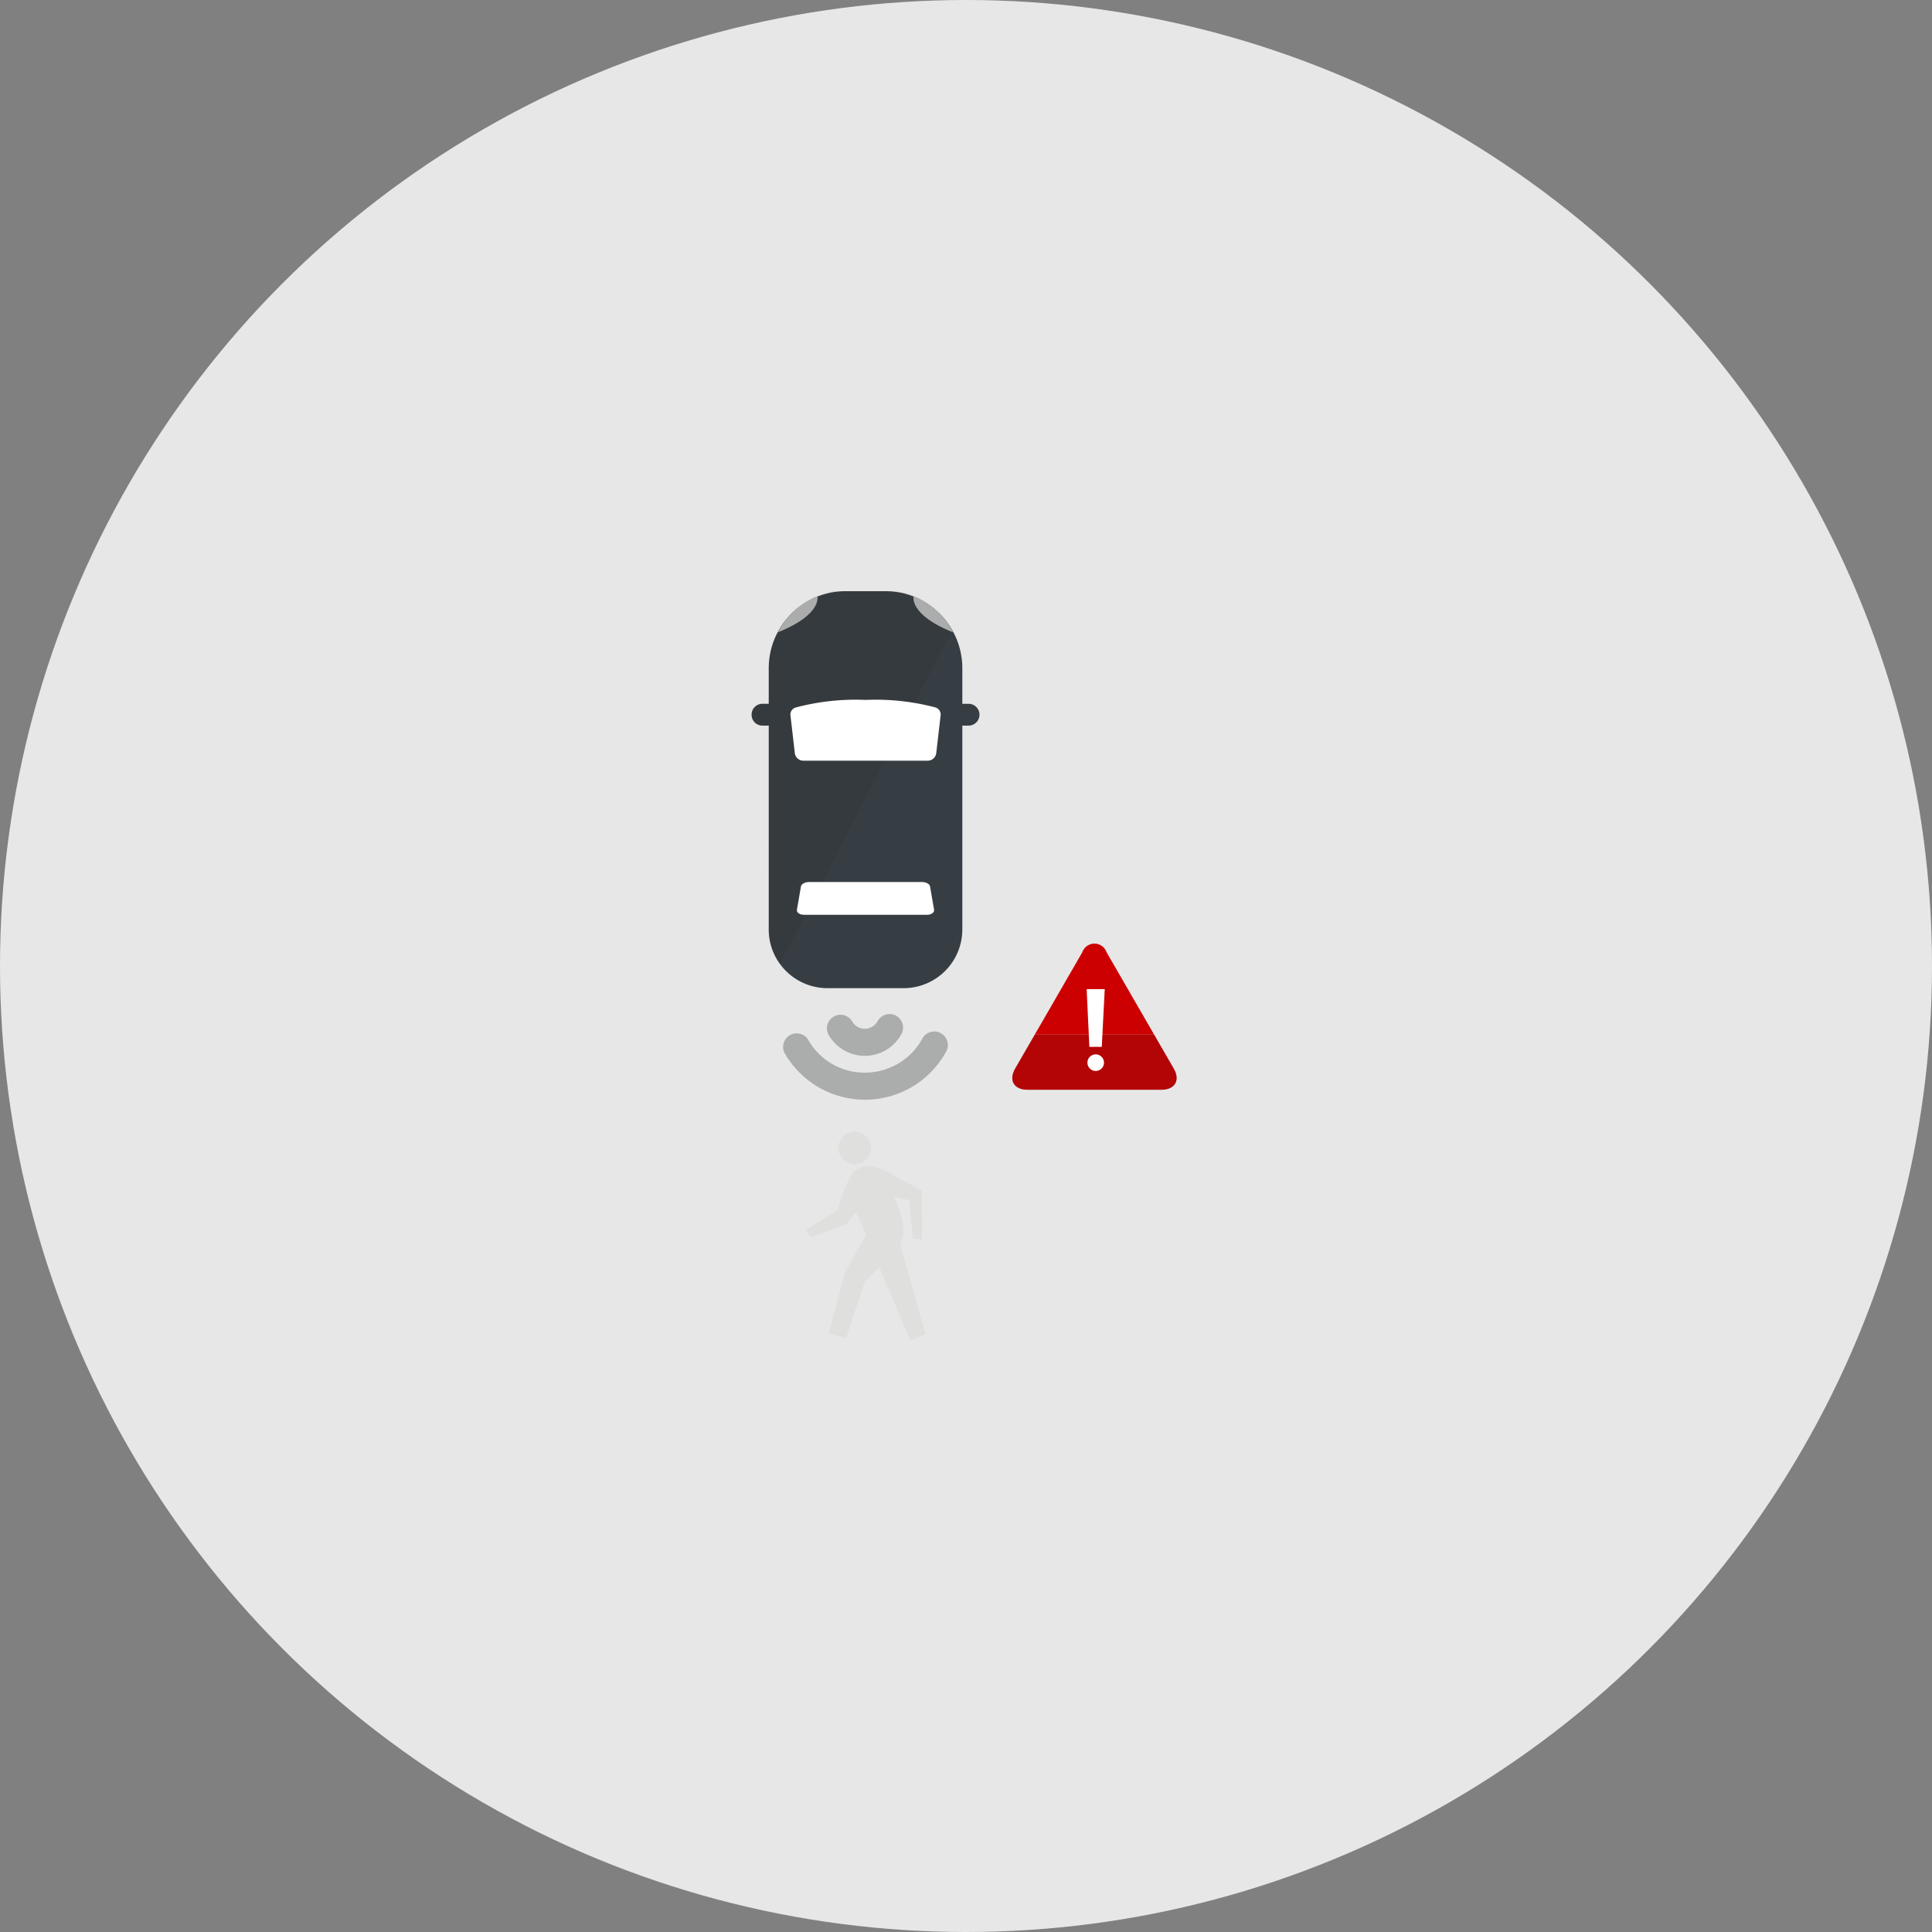
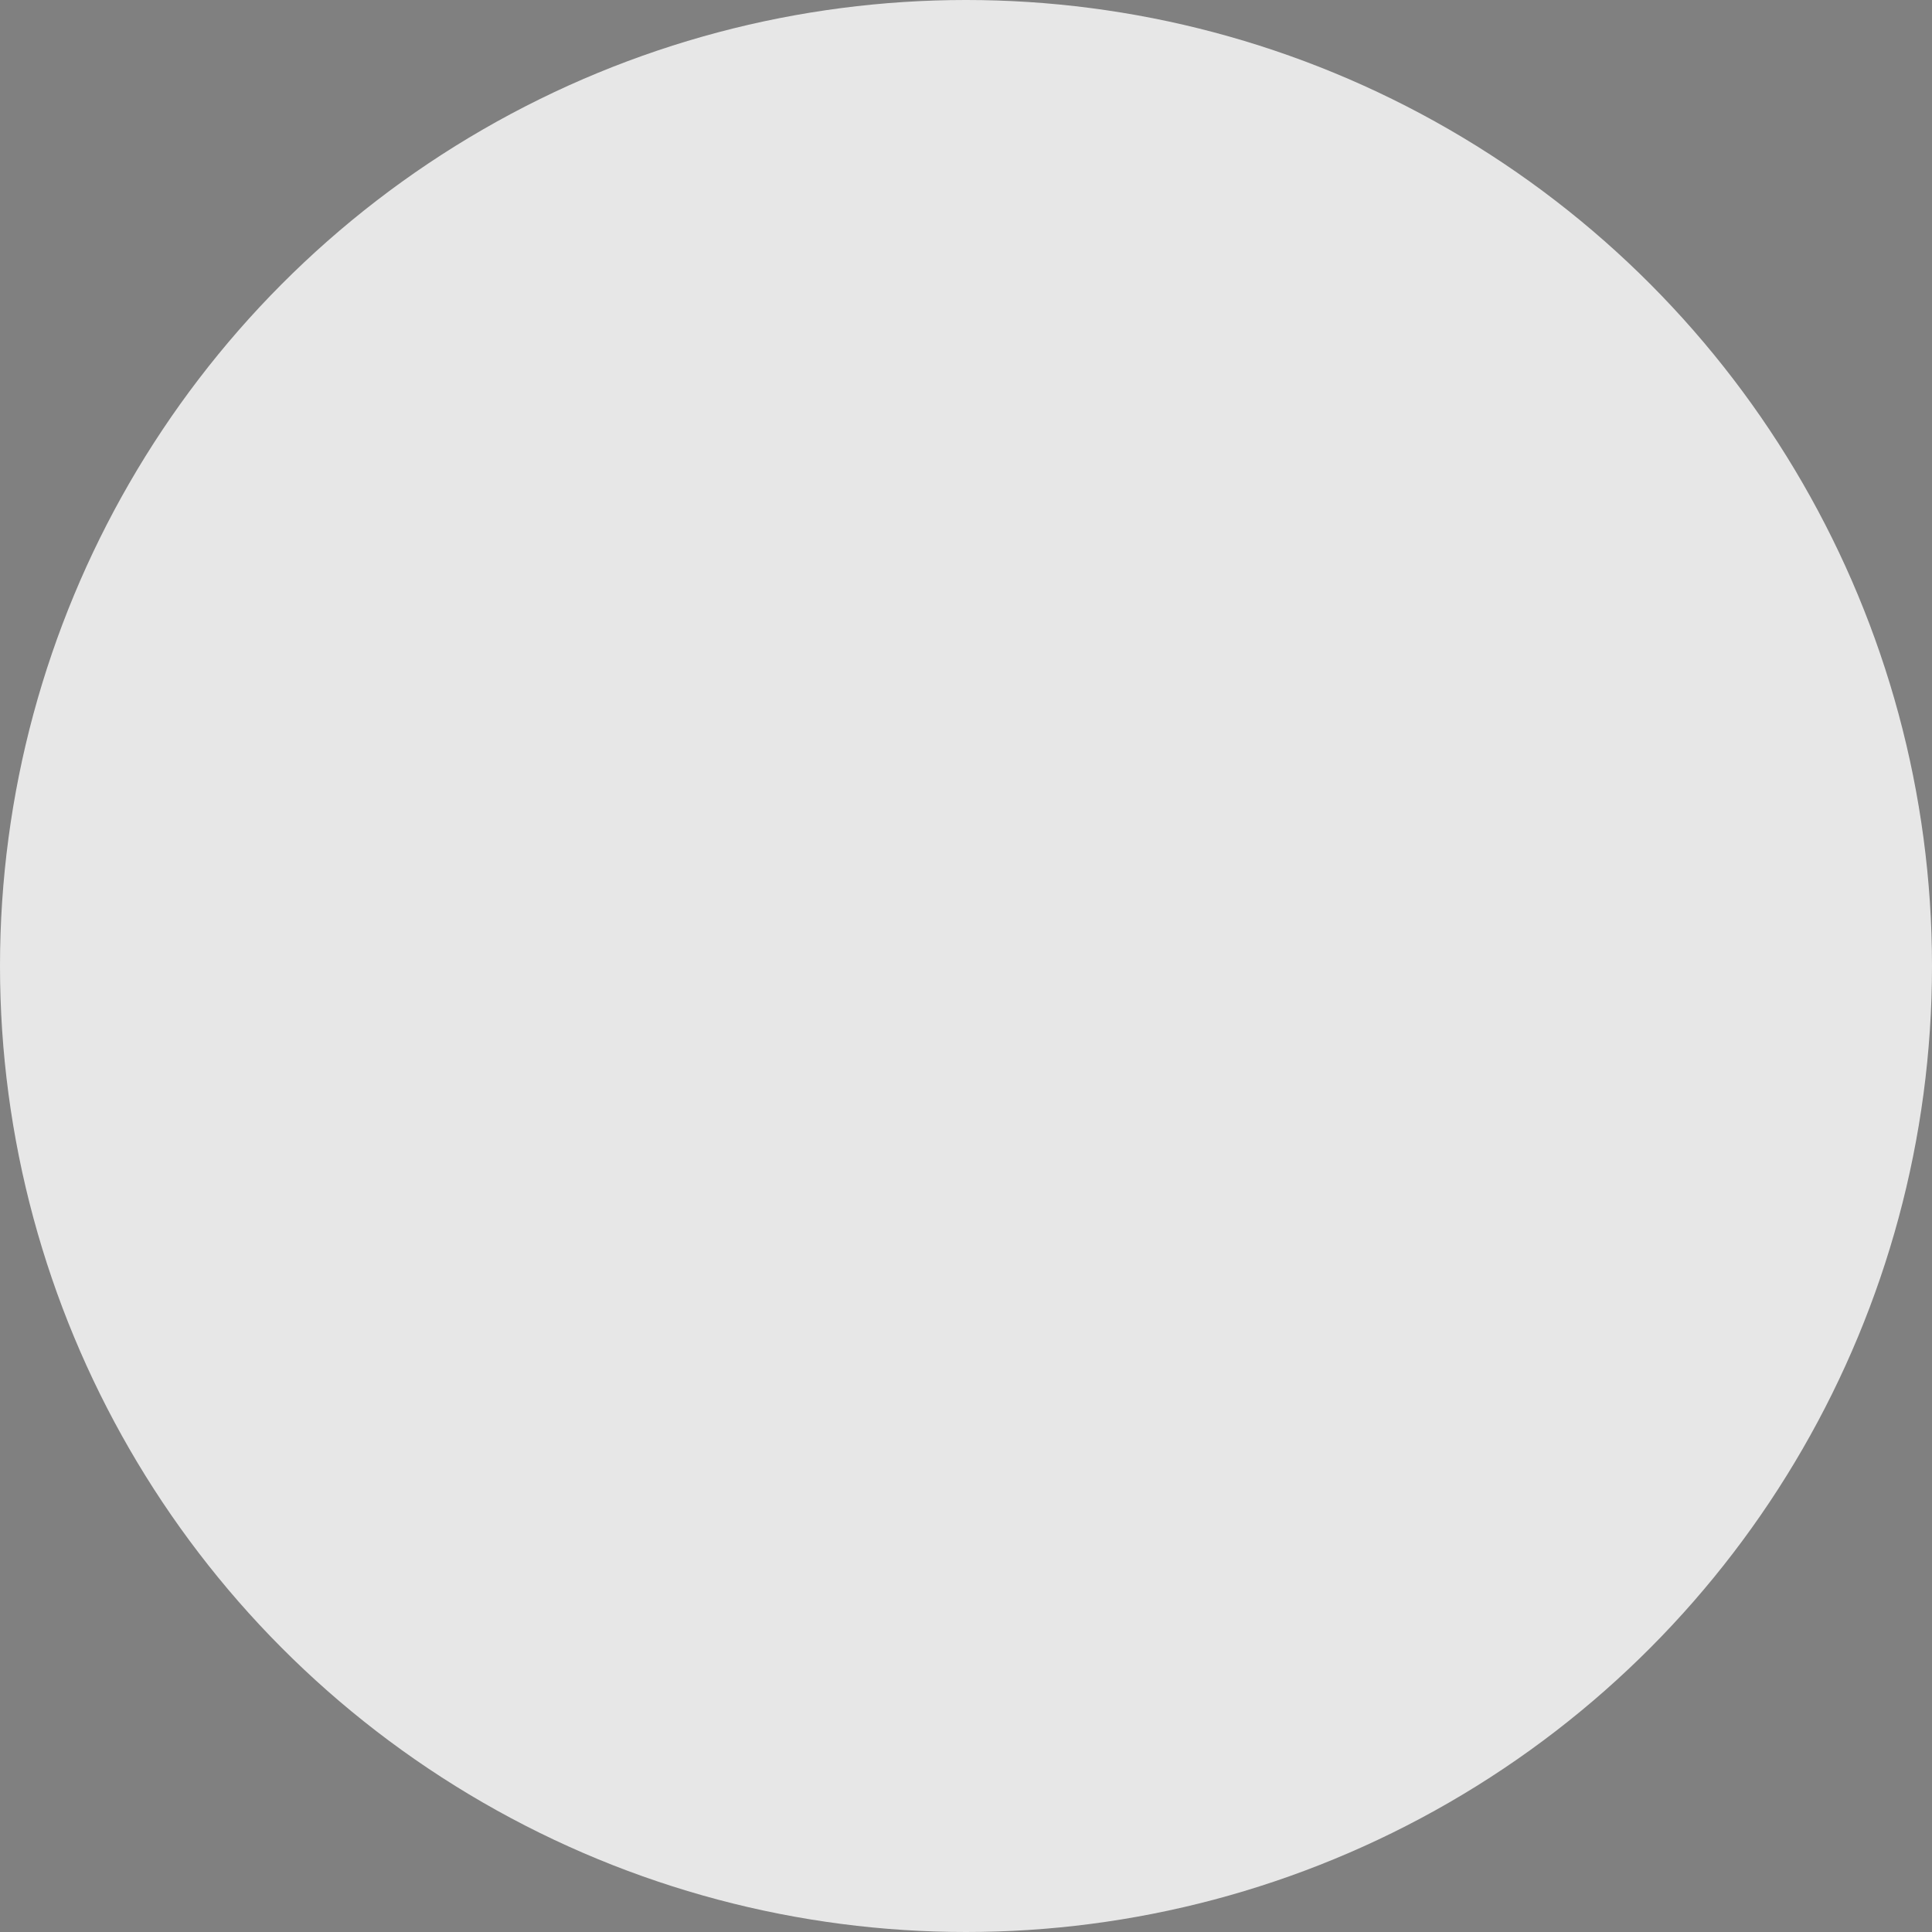
<svg xmlns="http://www.w3.org/2000/svg" width="121" height="121" viewBox="0 0 121 121">
  <rect x="0" y="0" width="121" height="121" fill="#808080" stroke="none" />
  <defs>
    <clipPath id="clip-path">
-       <rect id="Rectangle_700" data-name="Rectangle 700" width="26.863" height="46.949" fill="none" />
-     </clipPath>
+       </clipPath>
    <clipPath id="clip-path-2">
      <rect id="Rectangle_699" data-name="Rectangle 699" width="26.856" height="46.948" fill="none" />
    </clipPath>
    <clipPath id="clip-path-3">
      <rect id="Rectangle_694" data-name="Rectangle 694" width="12.564" height="23.349" fill="none" />
    </clipPath>
    <clipPath id="clip-path-4">
      <rect id="Rectangle_693" data-name="Rectangle 693" width="12.555" height="23.349" fill="none" />
    </clipPath>
    <clipPath id="clip-path-5">
-       <rect id="Rectangle_696" data-name="Rectangle 696" width="10.295" height="3.453" fill="none" />
-     </clipPath>
+       </clipPath>
    <clipPath id="clip-path-6">
      <rect id="Rectangle_695" data-name="Rectangle 695" width="10.291" height="3.453" fill="none" />
    </clipPath>
    <clipPath id="clip-path-7">
      <rect id="Rectangle_698" data-name="Rectangle 698" width="10.294" height="3.454" fill="none" />
    </clipPath>
  </defs>
  <g id="ICON_safety_13" transform="translate(13623 -5588)">
    <circle id="BG" cx="60.5" cy="60.5" r="60.5" transform="translate(-13623 5588)" fill="#e7e7e7" />
    <g id="Group_2372" data-name="Group 2372" transform="translate(-13575.932 5625.025)">
      <g id="Group_2320" data-name="Group 2320" clip-path="url(#clip-path)">
        <g id="Group_2319" data-name="Group 2319" transform="translate(0.006 0.001)">
          <g id="Group_2318" data-name="Group 2318" clip-path="url(#clip-path-2)">
            <path id="Path_764" data-name="Path 764" d="M13.589,7.052H13.2V4.916A4.828,4.828,0,0,0,8.473,0H5.8A4.828,4.828,0,0,0,1.077,4.916V7.052H.687a.683.683,0,0,0,0,1.367h.389v12.7a3.681,3.681,0,0,0,3.607,3.743H9.591A3.681,3.681,0,0,0,13.2,21.124V8.419h.391a.683.683,0,0,0,0-1.367" transform="translate(-0.004 0)" fill="#373e43" />
            <g id="Group_2307" data-name="Group 2307" transform="translate(-0.006 0.009)" opacity="0.15" style="mix-blend-mode: multiply;isolation: isolate">
              <g id="Group_2306" data-name="Group 2306">
                <g id="Group_2305" data-name="Group 2305" clip-path="url(#clip-path-3)">
                  <g id="Group_2304" data-name="Group 2304" transform="translate(0.005 0.001)">
                    <g id="Group_2303" data-name="Group 2303" clip-path="url(#clip-path-4)">
                      <path id="Path_765" data-name="Path 765" d="M8.818.012C6.512,0,5.144.012,5.144.012a4.947,4.947,0,0,0-4.068,4.9c0,.579,0,1.312,0,2.136H.686a.683.683,0,1,0,0,1.365h.4c0,5.22-.006,12.706-.006,12.706a3.417,3.417,0,0,0,.715,2.234L12.558,2.442S11.125.024,8.818.012" transform="translate(-0.003 -0.006)" fill="#272425" />
                    </g>
                  </g>
                </g>
              </g>
            </g>
            <path id="Path_766" data-name="Path 766" d="M1.057,2.468A4.84,4.84,0,0,1,3.537.2s.322,1.143-2.48,2.264" transform="translate(0.582 0.113)" fill="#aaadac" />
            <path id="Path_767" data-name="Path 767" d="M9.006,2.468A4.84,4.84,0,0,0,6.526.2S6.2,1.347,9.006,2.468" transform="translate(3.622 0.113)" fill="#aaadac" />
            <path id="Path_768" data-name="Path 768" d="M2.582,11.7H9.664c.252,0,.476.121.5.274l.252,1.46c.03.174-.168.318-.442.318H2.269c-.274,0-.472-.143-.442-.318l.252-1.46c.026-.153.252-.274.5-.274" transform="translate(1.01 6.515)" fill="#fff" />
            <path id="Path_769" data-name="Path 769" d="M10.691,4.864h.022a14.577,14.577,0,0,0-4.436-.49,14.591,14.591,0,0,0-4.431.489h.009a.452.452,0,0,0-.288.48l.276,2.391a.545.545,0,0,0,.55.447h7.753a.542.542,0,0,0,.548-.447l.277-2.391a.454.454,0,0,0-.28-.478" transform="translate(0.865 2.435)" fill="#fff" />
            <g id="Group_2312" data-name="Group 2312" transform="translate(16.322 27.77)" opacity="0.15" style="mix-blend-mode: multiply;isolation: isolate">
              <g id="Group_2311" data-name="Group 2311">
                <g id="Group_2310" data-name="Group 2310" clip-path="url(#clip-path-5)">
                  <g id="Group_2309" data-name="Group 2309" transform="translate(0.003 -0.001)">
                    <g id="Group_2308" data-name="Group 2308" clip-path="url(#clip-path-6)">
                      <path id="Path_770" data-name="Path 770" d="M19.373,17.837H11.9l-1.232,2.131c-.419.726-.076,1.32.764,1.32H19.84c.839,0,1.183-.595.763-1.32Z" transform="translate(-10.491 -17.836)" fill="#272425" />
                    </g>
                  </g>
                </g>
              </g>
            </g>
-             <path id="Path_771" data-name="Path 771" d="M19.373,17.837H11.9l-1.23,2.131c-.42.727-.078,1.322.763,1.322H19.84c.839,0,1.183-.595.763-1.322Z" transform="translate(5.835 9.933)" fill="#c00" />
+             <path id="Path_771" data-name="Path 771" d="M19.373,17.837H11.9l-1.23,2.131H19.84c.839,0,1.183-.595.763-1.322Z" transform="translate(5.835 9.933)" fill="#c00" />
            <path id="Path_772" data-name="Path 772" d="M15.893,14.723a.805.805,0,0,0-1.524,0l-2.975,5.152h7.475Z" transform="translate(6.339 7.895)" fill="#c00" />
            <g id="Group_2317" data-name="Group 2317" transform="translate(16.322 27.77)" opacity="0.15" style="mix-blend-mode: multiply;isolation: isolate">
              <g id="Group_2316" data-name="Group 2316">
                <g id="Group_2315" data-name="Group 2315" clip-path="url(#clip-path-7)">
                  <g id="Group_2314" data-name="Group 2314" transform="translate(0.003 -0.001)">
                    <g id="Group_2313" data-name="Group 2313" clip-path="url(#clip-path-6)">
                      <path id="Path_773" data-name="Path 773" d="M19.373,17.837H11.9l-1.23,2.131c-.42.727-.078,1.322.763,1.322H19.84c.839,0,1.183-.595.763-1.322Z" transform="translate(-10.491 -17.836)" fill="#272425" />
                    </g>
                  </g>
                </g>
              </g>
            </g>
            <path id="Path_774" data-name="Path 774" d="M13.481,16.009l.17,3.612h.777l.187-3.612Z" transform="translate(7.501 8.915)" fill="#fff" />
            <path id="Path_775" data-name="Path 775" d="M14.55,19.153a.519.519,0,1,1-.52-.52.521.521,0,0,1,.52.52" transform="translate(7.519 10.376)" fill="#fff" />
            <path id="Path_776" data-name="Path 776" d="M6.395,21.991a5.8,5.8,0,0,1-5.009-2.882.848.848,0,1,1,1.467-.853,4.042,4.042,0,0,0,3.6,2.038A4.1,4.1,0,0,0,10,18.147a.849.849,0,0,1,1.493.808,5.8,5.8,0,0,1-5.01,3.036Z" transform="translate(0.702 9.858)" fill="#aaadac" />
            <path id="Path_777" data-name="Path 777" d="M5.406,19.63a2.613,2.613,0,0,1-2.257-1.3.848.848,0,1,1,1.467-.852.914.914,0,0,0,.791.455h.012a.918.918,0,0,0,.789-.478.848.848,0,1,1,1.492.808A2.616,2.616,0,0,1,5.443,19.63Z" transform="translate(1.683 9.472)" fill="#aaadac" />
            <path id="Path_778" data-name="Path 778" d="M5.534,22.76a1.02,1.02,0,1,0-1.02,1.02,1.009,1.009,0,0,0,1.02-1.02" transform="translate(1.94 12.107)" fill="#dfe0de" />
            <path id="Path_779" data-name="Path 779" d="M9.445,24.661s-1.216-.683-1.755-.967-1.61-1.015-2.563-.167A7.994,7.994,0,0,0,4.2,25.881L2.179,27.124l.332.462,2.2-.8.613-.794.651,1.434-1.312,2.3L3.624,33.586l1.07.361,1.2-3.61.891-.88,1.949,4.61.939-.434L8.1,28.027a2.577,2.577,0,0,0,.2-1.045,6.089,6.089,0,0,0-.581-1.941l.951.22.212,2.4.6.054Z" transform="translate(1.207 12.881)" fill="#dfe0de" />
          </g>
        </g>
      </g>
    </g>
  </g>
</svg>